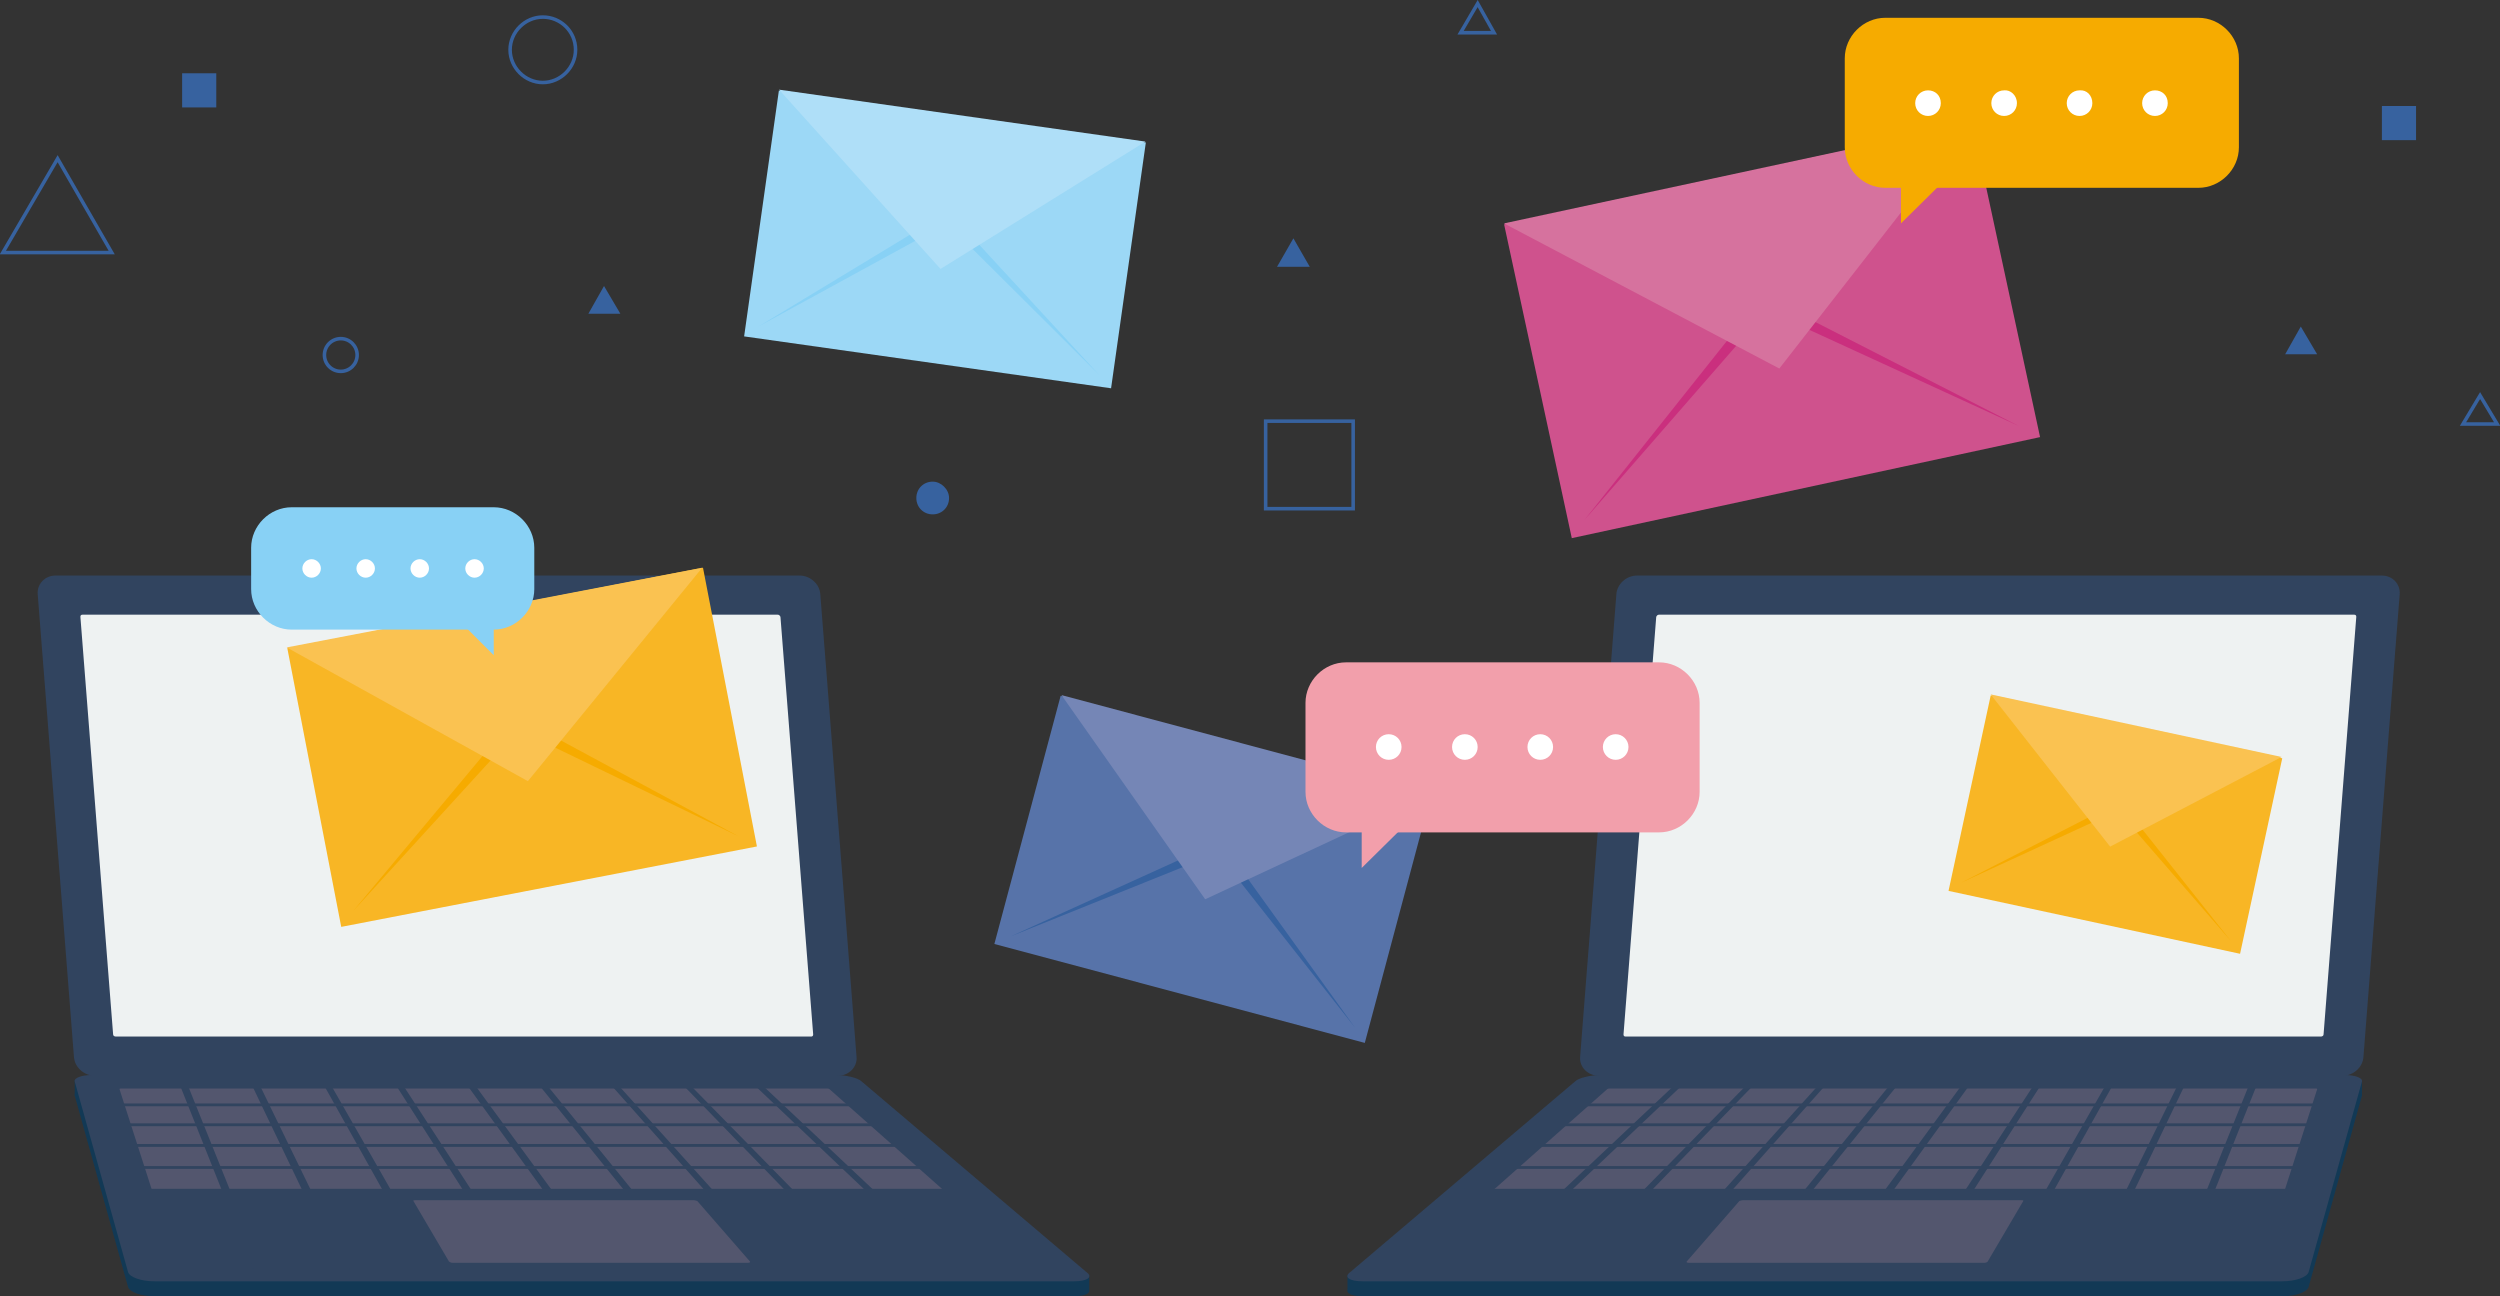
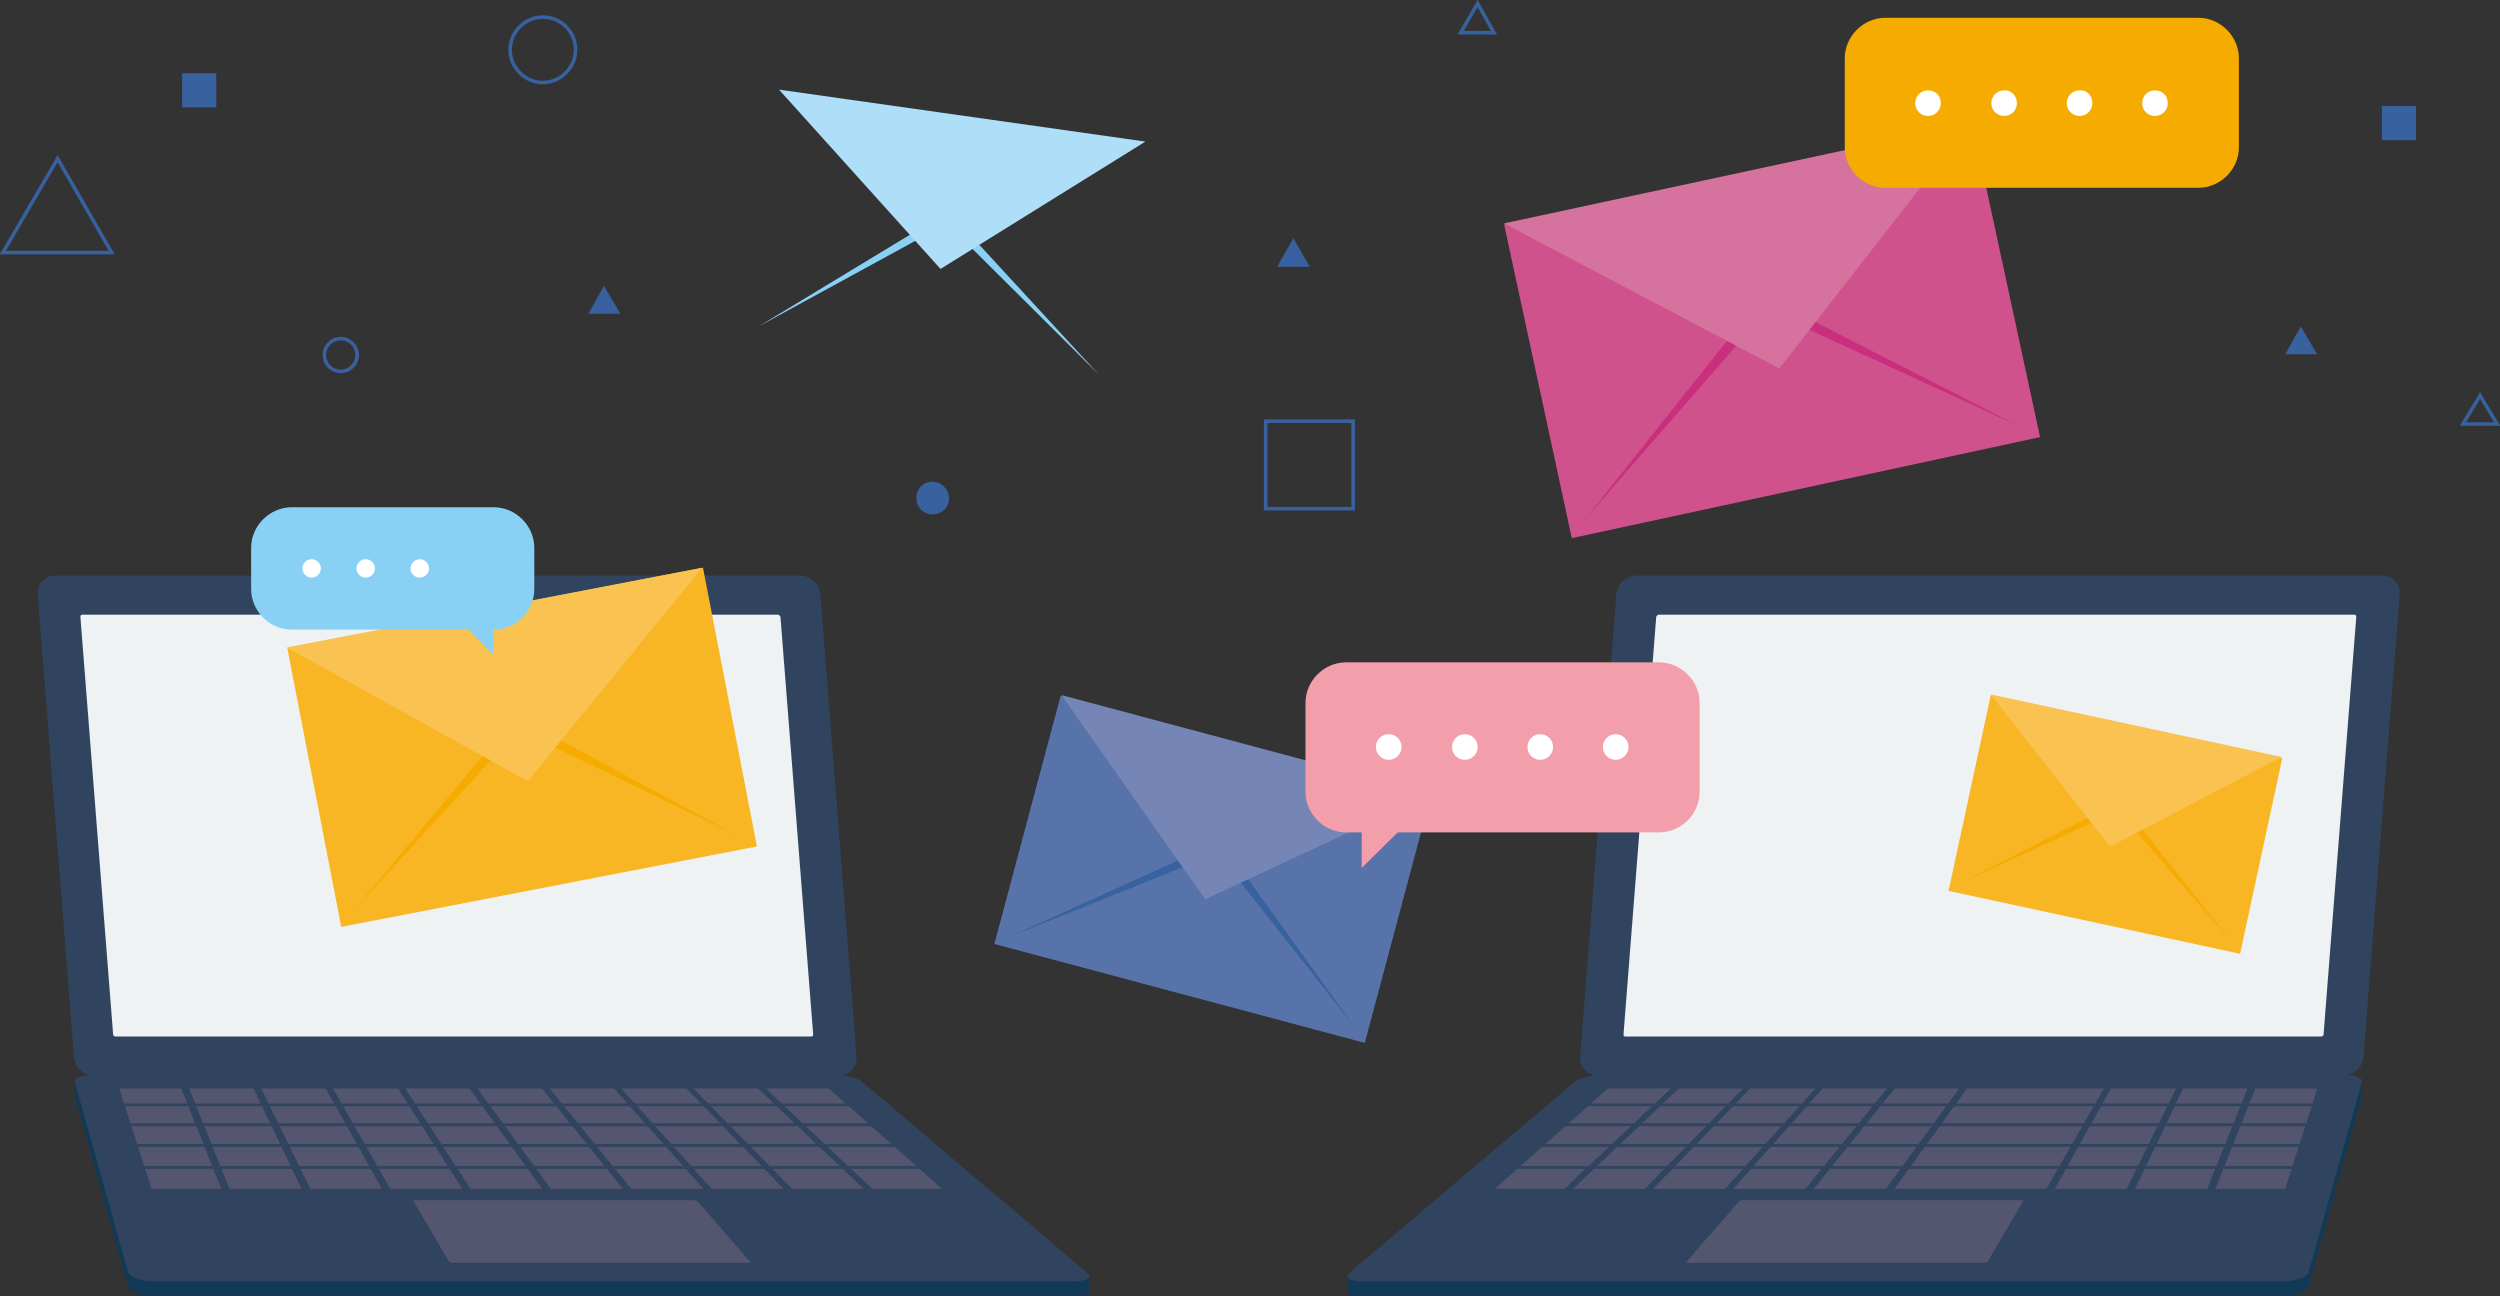
<svg xmlns="http://www.w3.org/2000/svg" version="1.1" x="0px" y="0px" viewBox="0 0 351.4 182.2" style="enable-background:new 0 0 351.4 182.2;" xml:space="preserve">
  <rect x="0" y="0" width="351.4" height="182.2" fill="#333333" stroke="none" />
  <style type="text/css">
	.st0{fill:#31445F;}
	.st1{fill:#EEF2F2;}
	.st2{fill:#123955;}
	.st3{fill:#53566E;}
	.st4{fill:#F8B625;}
	.st5{fill:#F6AB00;}
	.st6{fill:#FAC251;}
	.st7{fill:#5773A9;}
	.st8{fill:#37629F;}
	.st9{fill:#7586B6;}
	.st10{fill:#CF528D;}
	.st11{fill:#CA2F7E;}
	.st12{fill:#D6729E;}
	.st13{fill:#9CD8F6;}
	.st14{fill:#88D1F5;}
	.st15{fill:#AFDFF8;}
	.st16{fill:#FFFFFF;}
	.st17{fill:#F29FAB;}
	.st18{fill:none;stroke:#37629F;stroke-width:0.5;stroke-miterlimit:10;}
</style>
  <g id="背景">
</g>
  <g id="物">
    <g>
      <g>
        <g>
          <g>
            <path class="st0" d="M117.8,151.2H13.3c-1.5,0-2.8-1.2-2.9-2.6L5.3,83.5c-0.1-1.4,1-2.6,2.5-2.6h104.6c1.5,0,2.8,1.2,2.9,2.6       l5.1,65.1C120.5,150,119.3,151.2,117.8,151.2z" />
            <path class="st1" d="M15.9,145.4l-4.6-58.7c0-0.2,0.1-0.3,0.3-0.3h97.7c0.2,0,0.3,0.1,0.4,0.3l4.6,58.7c0,0.2-0.1,0.3-0.3,0.3       H16.3C16.1,145.7,15.9,145.6,15.9,145.4z" />
          </g>
        </g>
        <g>
          <polygon class="st2" points="153.1,179.2 153.1,181.3 150.2,180     " />
          <polygon class="st2" points="10.5,154 10.5,151.8 12.1,153.6     " />
          <path class="st2" d="M151,182.2H21.7c-1.9,0-3.5-0.6-3.7-1.3L10.5,154c-0.1-0.5,1-0.9,2.5-0.9h104.4c1.5,0,3.2,0.4,3.7,0.9      l31.6,26.8C153.7,181.6,152.8,182.2,151,182.2z" />
          <path class="st0" d="M151,180.1H21.7c-1.9,0-3.5-0.6-3.7-1.3L10.5,152c-0.1-0.5,1-0.9,2.5-0.9h104.4c1.5,0,3.2,0.4,3.7,0.9      l31.6,26.8C153.7,179.5,152.8,180.1,151,180.1z" />
          <path class="st3" d="M21.3,167.1l-4.5-14c0-0.1,0.1-0.1,0.3-0.1h99c0.2,0,0.4,0,0.5,0.1l15.8,14c0.1,0.1,0,0.1-0.2,0.1H21.7      C21.5,167.2,21.3,167.2,21.3,167.1z" />
          <g>
            <polygon class="st0" points="123.1,155.5 13.6,155.5 13.5,155.1 122.7,155.1      " />
            <polygon class="st0" points="126.4,158.3 14.5,158.3 14.4,157.9 126,157.9      " />
            <polygon class="st0" points="129.8,161.2 15.3,161.2 15.2,160.8 129.4,160.8      " />
            <polygon class="st0" points="133.4,164.3 16.2,164.3 16.1,163.9 132.9,163.9      " />
            <polygon class="st0" points="137.1,167.5 17.2,167.5 17,167.1 136.6,167.1      " />
            <polygon class="st0" points="141,170.9 18.2,170.9 18,170.4 140.5,170.4      " />
            <polygon class="st0" points="145.2,174.4 19.2,174.4 19.1,174 144.6,174      " />
          </g>
          <g>
            <polygon class="st0" points="36.8,178.4 35.6,178.4 25.2,152.3 26.3,152.3      " />
            <polygon class="st0" points="49.1,178.4 47.8,178.4 35.3,152.3 36.4,152.3      " />
            <polygon class="st0" points="61.3,178.4 60,178.4 45.4,152.3 46.4,152.3      " />
            <polygon class="st0" points="73.5,178.4 72.2,178.4 55.5,152.3 56.5,152.3      " />
            <polygon class="st0" points="85.7,178.4 84.4,178.4 65.5,152.3 66.6,152.3      " />
            <polygon class="st0" points="97.9,178.4 96.7,178.4 75.6,152.3 76.7,152.3      " />
            <polygon class="st0" points="110.2,178.4 108.9,178.4 85.7,152.3 86.7,152.3      " />
            <polygon class="st0" points="122.4,178.4 121.1,178.4 95.8,152.3 96.8,152.3      " />
            <polygon class="st0" points="134.6,178.4 133.3,178.4 105.8,152.3 106.9,152.3      " />
          </g>
          <path class="st3" d="M63.1,177.3l-5-8.5c0-0.1,0.1-0.1,0.3-0.1h39.1c0.2,0,0.4,0.1,0.5,0.1l7.4,8.5c0.1,0.1,0,0.2-0.3,0.2H63.6      C63.4,177.5,63.2,177.4,63.1,177.3z" />
        </g>
      </g>
      <g>
        <g>
          <g>
            <path class="st0" d="M224.7,151.2h104.6c1.5,0,2.8-1.2,2.9-2.6l5.1-65.1c0.1-1.4-1-2.6-2.5-2.6H230.1c-1.5,0-2.8,1.2-2.9,2.6       l-5.1,65.1C222,150,223.2,151.2,224.7,151.2z" />
            <path class="st1" d="M326.6,145.4l4.6-58.7c0-0.2-0.1-0.3-0.3-0.3h-97.7c-0.2,0-0.3,0.1-0.4,0.3l-4.6,58.7       c0,0.2,0.1,0.3,0.3,0.3h97.7C326.4,145.7,326.6,145.6,326.6,145.4z" />
          </g>
        </g>
        <g>
          <polygon class="st2" points="189.4,179.2 189.4,181.3 192.3,180     " />
          <polygon class="st2" points="332,154 332,151.8 330.4,153.6     " />
          <path class="st2" d="M191.5,182.2h129.3c1.9,0,3.5-0.6,3.7-1.3L332,154c0.1-0.5-1-0.9-2.5-0.9H225.1c-1.5,0-3.2,0.4-3.7,0.9      l-31.6,26.8C188.8,181.6,189.7,182.2,191.5,182.2z" />
          <path class="st0" d="M191.5,180.1h129.3c1.9,0,3.5-0.6,3.7-1.3L332,152c0.1-0.5-1-0.9-2.5-0.9H225.1c-1.5,0-3.2,0.4-3.7,0.9      l-31.6,26.8C188.8,179.5,189.7,180.1,191.5,180.1z" />
          <path class="st3" d="M321.2,167.1l4.5-14c0-0.1-0.1-0.1-0.3-0.1h-99c-0.2,0-0.4,0-0.5,0.1l-15.8,14c-0.1,0.1,0,0.1,0.2,0.1      h110.4C321,167.2,321.2,167.2,321.2,167.1z" />
          <g>
            <polygon class="st0" points="219.4,155.5 328.9,155.5 329,155.1 219.8,155.1      " />
            <polygon class="st0" points="216.1,158.3 328,158.3 328.2,157.9 216.5,157.9      " />
            <polygon class="st0" points="212.7,161.2 327.2,161.2 327.3,160.8 213.1,160.8      " />
            <polygon class="st0" points="209.1,164.3 326.3,164.3 326.4,163.9 209.6,163.9      " />
            <polygon class="st0" points="205.4,167.5 325.3,167.5 325.5,167.1 205.9,167.1      " />
            <polygon class="st0" points="201.5,170.9 324.3,170.9 324.5,170.4 202,170.4      " />
            <polygon class="st0" points="197.3,174.4 323.3,174.4 323.4,174 197.9,174      " />
          </g>
          <g>
            <polygon class="st0" points="305.7,178.4 306.9,178.4 317.3,152.3 316.2,152.3      " />
            <polygon class="st0" points="293.4,178.4 294.7,178.4 307.2,152.3 306.2,152.3      " />
            <polygon class="st0" points="281.2,178.4 282.5,178.4 297.1,152.3 296.1,152.3      " />
-             <polygon class="st0" points="269,178.4 270.3,178.4 287,152.3 286,152.3      " />
            <polygon class="st0" points="256.8,178.4 258.1,178.4 277,152.3 275.9,152.3      " />
            <polygon class="st0" points="244.6,178.4 245.8,178.4 266.9,152.3 265.8,152.3      " />
            <polygon class="st0" points="232.3,178.4 233.6,178.4 256.8,152.3 255.8,152.3      " />
            <polygon class="st0" points="220.1,178.4 221.4,178.4 246.7,152.3 245.7,152.3      " />
            <polygon class="st0" points="207.9,178.4 209.2,178.4 236.7,152.3 235.6,152.3      " />
          </g>
          <path class="st3" d="M279.4,177.3l5-8.5c0-0.1-0.1-0.1-0.3-0.1H245c-0.2,0-0.4,0.1-0.5,0.1l-7.4,8.5c-0.1,0.1,0,0.2,0.3,0.2      h41.6C279.1,177.5,279.4,177.4,279.4,177.3z" />
        </g>
      </g>
    </g>
    <g>
      <rect x="43.6" y="85.1" transform="matrix(0.982 -0.19 0.19 0.982 -18.601 15.816)" class="st4" width="59.5" height="39.9" />
      <g>
        <polygon class="st5" points="49.6,128.1 69.8,103.9 70.5,105.2    " />
        <polygon class="st5" points="103.9,117.6 76.1,102.6 76,104.1    " />
      </g>
      <polygon class="st6" points="98.7,79.8 74.2,109.8 40.3,91   " />
    </g>
    <g>
      <rect x="276.3" y="101.7" transform="matrix(0.978 0.211 -0.211 0.978 31.052 -60.02)" class="st4" width="41.9" height="28.1" />
      <g>
        <polygon class="st5" points="275.6,124.1 295.3,114 295.4,115    " />
        <polygon class="st5" points="313.6,132.3 299.8,114.9 299.3,115.8    " />
      </g>
      <polygon class="st6" points="320.7,106.4 296.6,119 279.8,97.6   " />
    </g>
    <g>
      <rect x="143.6" y="104.1" transform="matrix(0.966 0.258 -0.258 0.966 37.222 -39.797)" class="st7" width="53.9" height="36.1" />
      <g>
        <polygon class="st8" points="142.1,131.6 168.1,119.8 168.2,121.1    " />
        <polygon class="st8" points="190.5,144.5 173.8,121.3 173.1,122.4    " />
      </g>
      <polygon class="st9" points="201.2,111.6 169.4,126.4 149.2,97.7   " />
    </g>
    <g>
      <rect x="215.3" y="24" transform="matrix(0.978 -0.211 0.211 0.978 -4.212 53.489)" class="st10" width="67.3" height="45.1" />
      <g>
        <polygon class="st11" points="222.7,73.1 244.9,45.2 245.7,46.7    " />
        <polygon class="st11" points="283.8,59.9 252.1,43.7 252,45.3    " />
      </g>
      <polygon class="st12" points="277,17.3 250.1,51.8 211.4,31.4   " />
    </g>
    <g>
-       <rect x="106.8" y="16.2" transform="matrix(0.99 0.14 -0.14 0.99 6.016 -18.257)" class="st13" width="52.1" height="34.9" />
      <g>
        <polygon class="st14" points="106.6,45.9 130.2,31.6 130.4,32.9    " />
        <polygon class="st14" points="154.5,52.7 135.8,32.4 135.3,33.6    " />
      </g>
      <polygon class="st15" points="161,19.9 132.2,37.8 109.5,12.6   " />
    </g>
    <g>
      <g>
        <path class="st14" d="M75.1,82.8c0,3.1-2.6,5.7-5.7,5.7H41c-3.1,0-5.7-2.6-5.7-5.7V77c0-3.1,2.6-5.7,5.7-5.7h28.4     c3.1,0,5.7,2.6,5.7,5.7V82.8z" />
      </g>
      <polygon class="st14" points="69.4,86.7 69.4,92.1 63.8,86.5   " />
      <g>
        <path class="st16" d="M42.5,79.9c0,0.7,0.6,1.3,1.3,1.3s1.3-0.6,1.3-1.3c0-0.7-0.6-1.3-1.3-1.3S42.5,79.2,42.5,79.9z" />
        <path class="st16" d="M50.1,79.9c0,0.7,0.6,1.3,1.3,1.3c0.7,0,1.3-0.6,1.3-1.3c0-0.7-0.6-1.3-1.3-1.3     C50.7,78.6,50.1,79.2,50.1,79.9z" />
        <path class="st16" d="M57.7,79.9c0,0.7,0.6,1.3,1.3,1.3c0.7,0,1.3-0.6,1.3-1.3c0-0.7-0.6-1.3-1.3-1.3     C58.3,78.6,57.7,79.2,57.7,79.9z" />
-         <path class="st16" d="M65.4,79.9c0,0.7,0.6,1.3,1.3,1.3c0.7,0,1.3-0.6,1.3-1.3c0-0.7-0.6-1.3-1.3-1.3     C66,78.6,65.4,79.2,65.4,79.9z" />
      </g>
    </g>
    <g>
      <g>
        <path class="st5" d="M259.3,20.7c0,3.1,2.6,5.7,5.7,5.7h44c3.1,0,5.7-2.6,5.7-5.7V8.2c0-3.1-2.6-5.7-5.7-5.7h-44     c-3.1,0-5.7,2.6-5.7,5.7V20.7z" />
      </g>
-       <polygon class="st5" points="267.2,23.8 267.2,31.4 275.1,23.6   " />
      <g>
        <path class="st16" d="M304.7,14.5c0,1-0.8,1.8-1.8,1.8s-1.8-0.8-1.8-1.8s0.8-1.8,1.8-1.8S304.7,13.4,304.7,14.5z" />
        <path class="st16" d="M294.1,14.5c0,1-0.8,1.8-1.8,1.8c-1,0-1.8-0.8-1.8-1.8s0.8-1.8,1.8-1.8C293.3,12.6,294.1,13.4,294.1,14.5z" />
        <path class="st16" d="M283.5,14.5c0,1-0.8,1.8-1.8,1.8c-1,0-1.8-0.8-1.8-1.8s0.8-1.8,1.8-1.8C282.6,12.6,283.5,13.4,283.5,14.5z" />
        <path class="st16" d="M272.8,14.5c0,1-0.8,1.8-1.8,1.8s-1.8-0.8-1.8-1.8s0.8-1.8,1.8-1.8S272.8,13.4,272.8,14.5z" />
      </g>
    </g>
    <g>
      <g>
-         <path class="st17" d="M183.5,111.3c0,3.1,2.6,5.7,5.7,5.7h44c3.1,0,5.7-2.6,5.7-5.7V98.8c0-3.1-2.6-5.7-5.7-5.7h-44     c-3.1,0-5.7,2.6-5.7,5.7V111.3z" />
+         <path class="st17" d="M183.5,111.3c0,3.1,2.6,5.7,5.7,5.7h44c3.1,0,5.7-2.6,5.7-5.7V98.8c0-3.1-2.6-5.7-5.7-5.7h-44     c-3.1,0-5.7,2.6-5.7,5.7V111.3" />
      </g>
      <polygon class="st17" points="191.4,114.4 191.4,122 199.3,114.2   " />
      <g>
        <circle class="st16" cx="227.1" cy="105" r="1.8" />
        <path class="st16" d="M218.3,105c0,1-0.8,1.8-1.8,1.8c-1,0-1.8-0.8-1.8-1.8s0.8-1.8,1.8-1.8C217.5,103.2,218.3,104,218.3,105z" />
        <path class="st16" d="M207.7,105c0,1-0.8,1.8-1.8,1.8c-1,0-1.8-0.8-1.8-1.8s0.8-1.8,1.8-1.8C206.9,103.2,207.7,104,207.7,105z" />
        <path class="st16" d="M197,105c0,1-0.8,1.8-1.8,1.8c-1,0-1.8-0.8-1.8-1.8s0.8-1.8,1.8-1.8C196.2,103.2,197,104,197,105z" />
      </g>
    </g>
  </g>
  <g id="模様">
    <path class="st18" d="M80.9,7c0,2.5-2.1,4.6-4.6,4.6S71.7,9.5,71.7,7c0-2.5,2.1-4.6,4.6-4.6S80.9,4.4,80.9,7z" />
    <path class="st8" d="M133.4,70c0,1.3-1,2.3-2.3,2.3c-1.3,0-2.3-1-2.3-2.3c0-1.3,1-2.3,2.3-2.3C132.3,67.7,133.4,68.8,133.4,70z" />
    <circle class="st18" cx="47.9" cy="49.9" r="2.3" />
    <rect x="177.9" y="59.2" class="st18" width="12.3" height="12.3" />
    <rect x="25.6" y="10.3" class="st8" width="4.8" height="4.8" />
    <rect x="334.8" y="14.9" class="st8" width="4.8" height="4.8" />
    <polygon class="st8" points="323.4,45.9 321.2,49.8 325.7,49.8  " />
    <polygon class="st8" points="181.8,33.5 179.5,37.5 184.1,37.5  " />
    <polygon class="st8" points="84.9,40.2 82.7,44.1 87.2,44.1  " />
    <polygon class="st18" points="207.7,0.5 205.3,4.6 210,4.6  " />
    <polygon class="st18" points="8.1,22.3 0.4,35.5 15.7,35.5  " />
    <polygon class="st18" points="348.6,55.6 346.2,59.6 351,59.6  " />
  </g>
</svg>